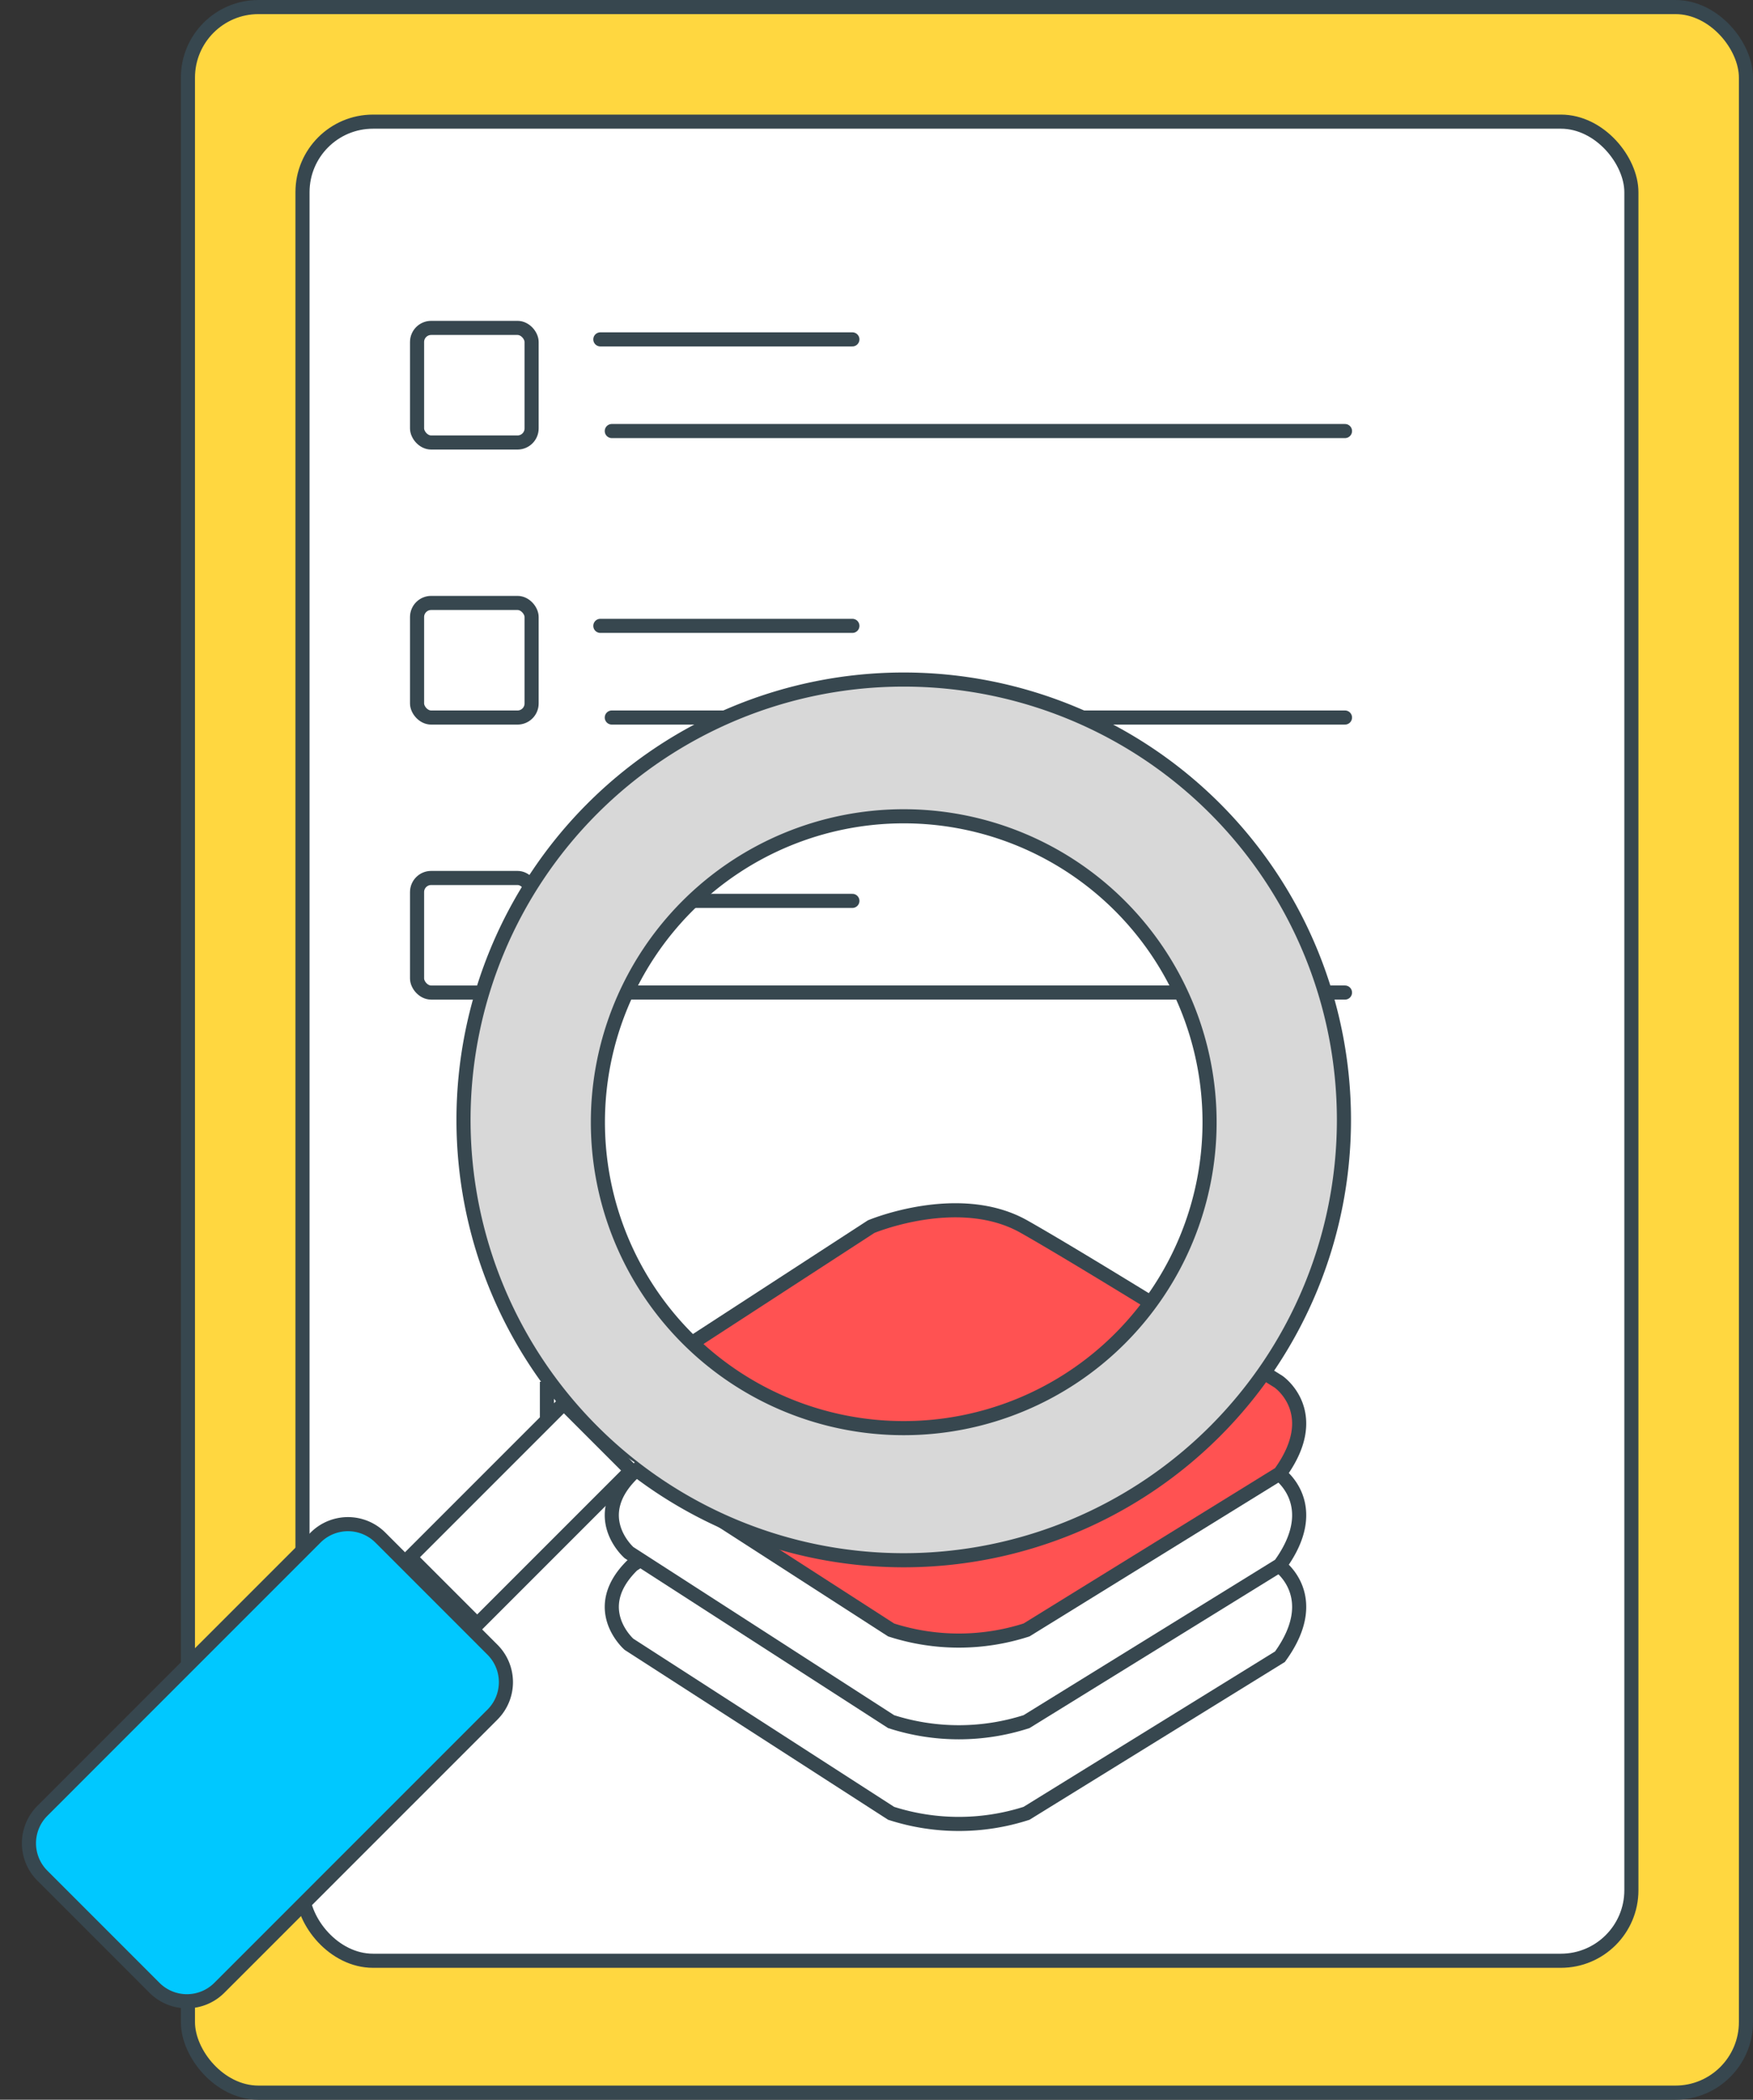
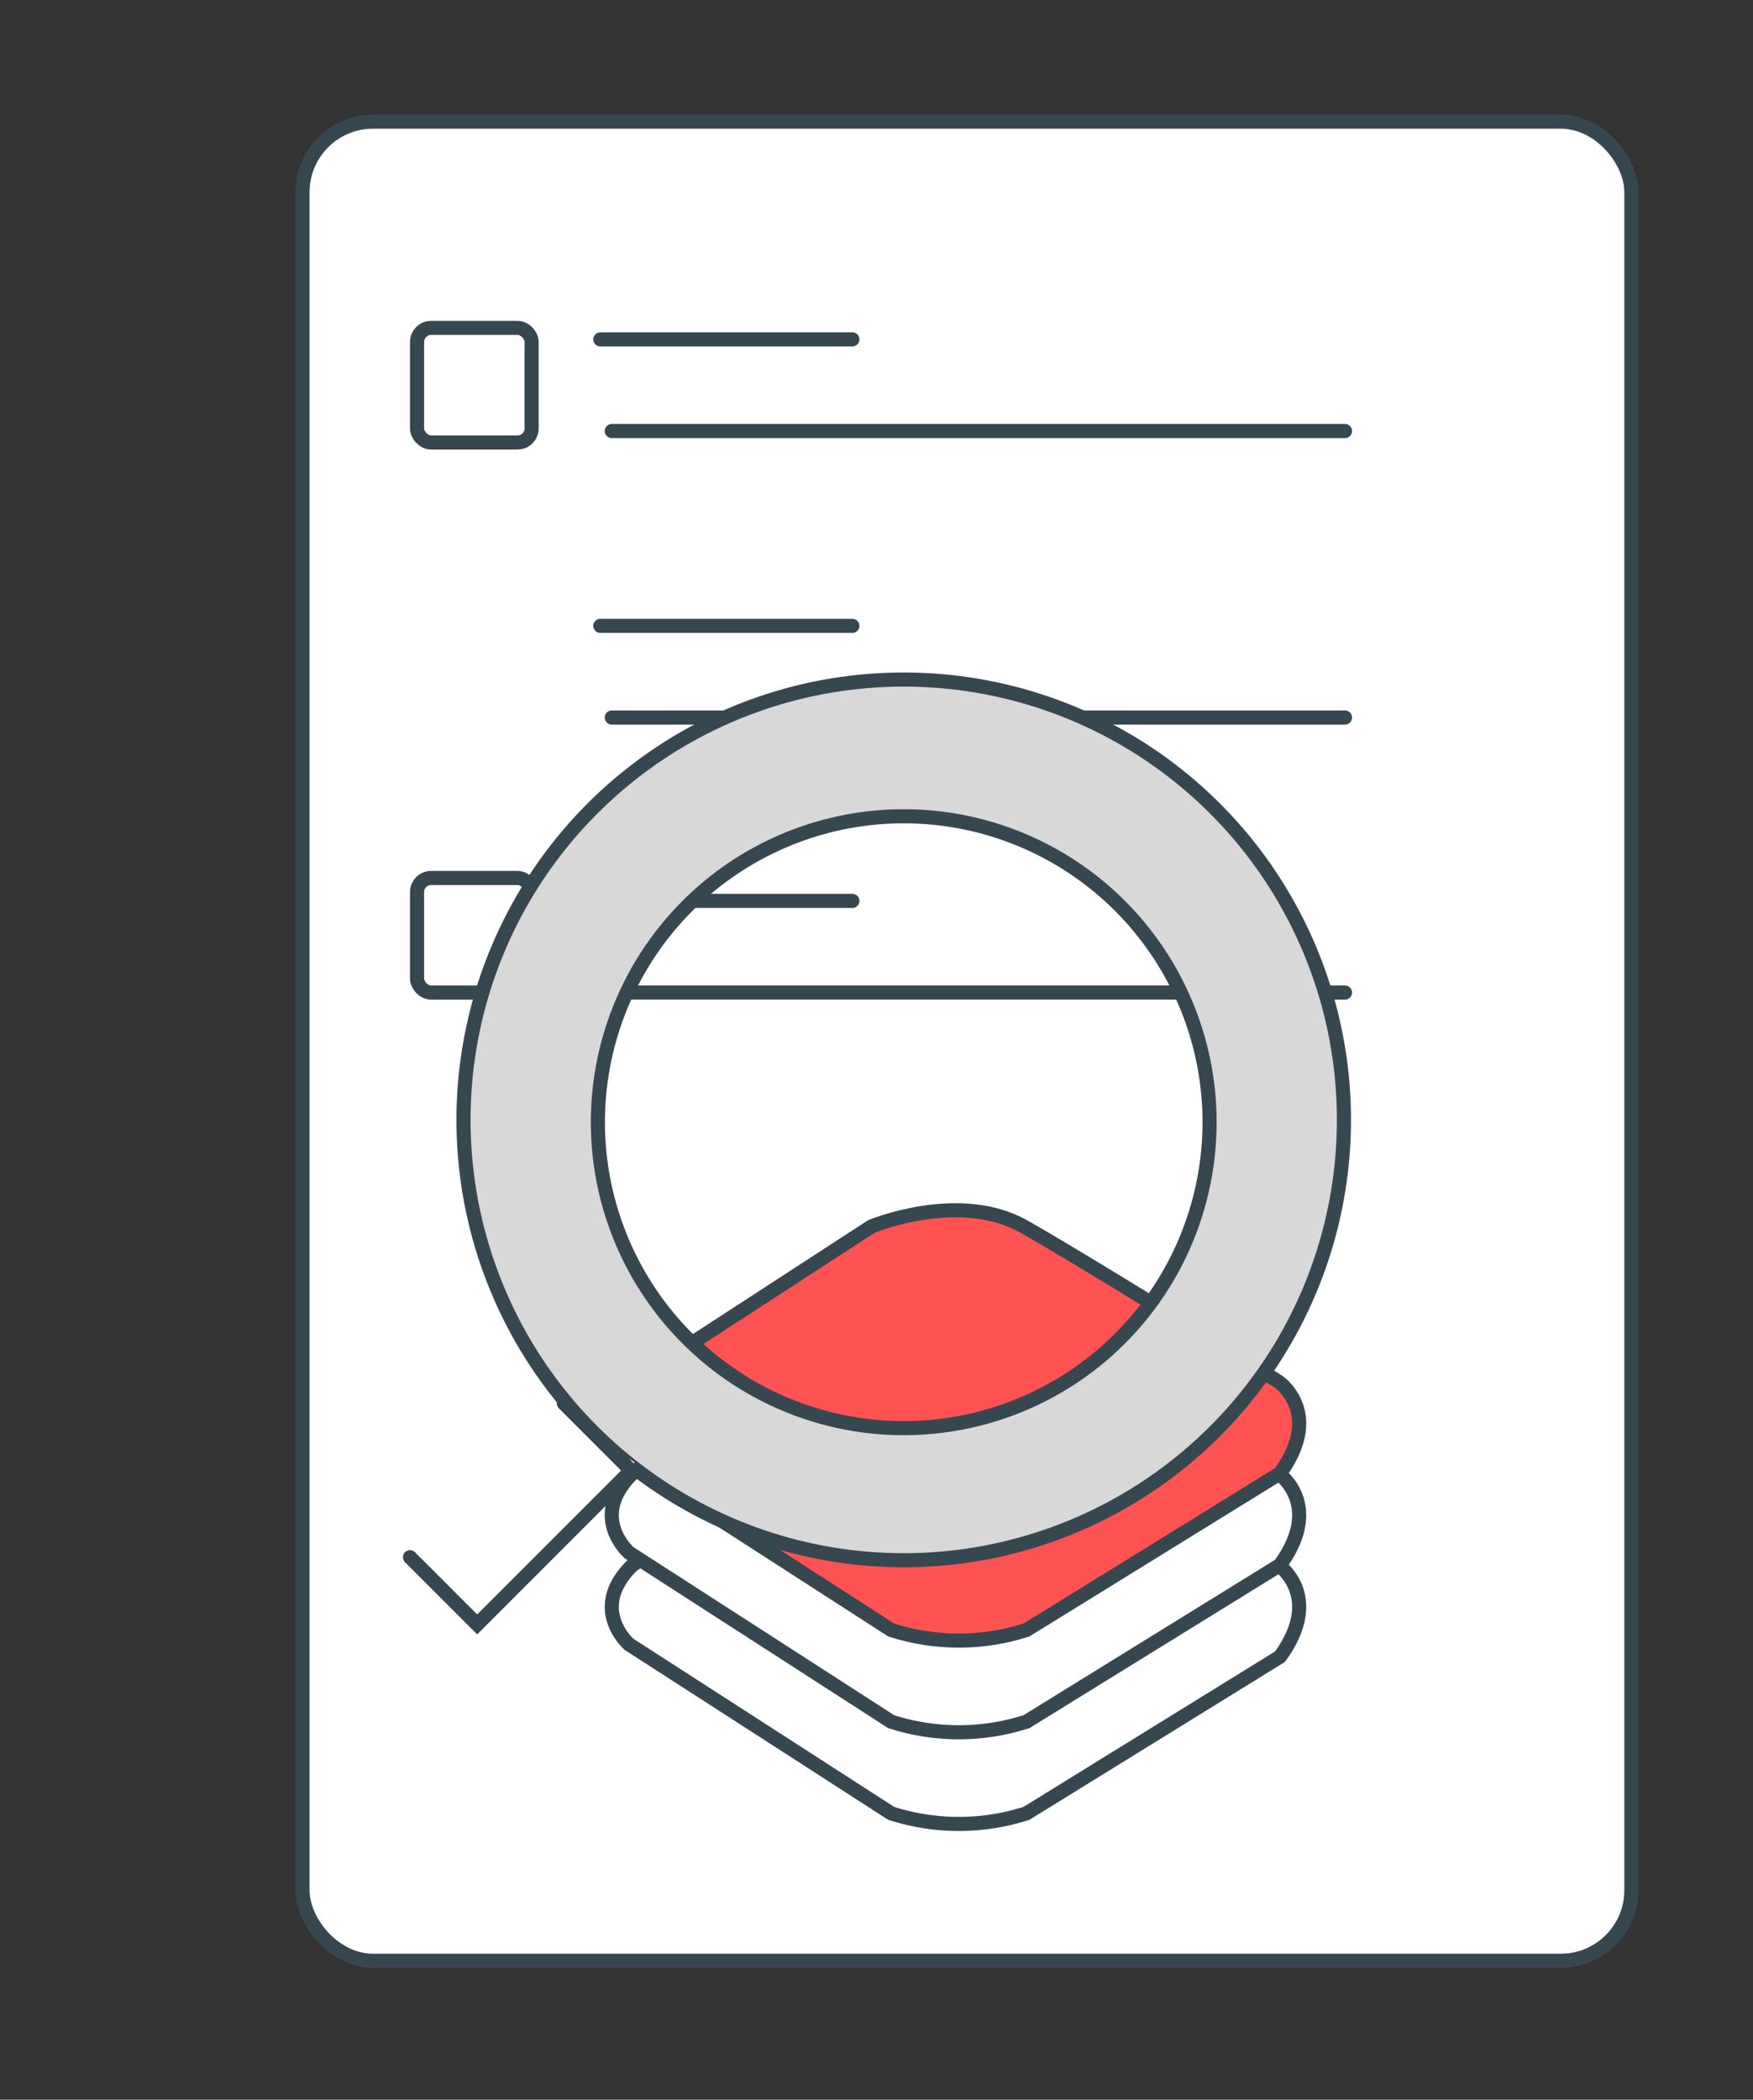
<svg xmlns="http://www.w3.org/2000/svg" width="124.266" height="148.8" viewBox="0 0 124.266 148.8">
  <rect x="0" y="0" width="124.266" height="148.8" fill="#333333" stroke="none" />
  <g id="Page-1" transform="translate(-0.026)">
    <g id="Web-developent-services_new" transform="translate(0.733 0.5)">
      <g id="Discovery-phase" transform="translate(0)">
        <g id="Group-17" transform="translate(12.615 0)">
-           <rect id="Rectangle" width="110.444" height="147.8" rx="5" transform="translate(0)" fill="#ffd740" stroke="#37474f" stroke-width="1" />
          <rect id="Rectangle-2" data-name="Rectangle" width="94.202" height="130.333" rx="5" transform="translate(8.121 8.121)" fill="#fff" stroke="#37474f" stroke-width="1" />
          <rect id="Rectangle-3" data-name="Rectangle" width="8.121" height="8.121" rx="1" transform="translate(16.242 22.738)" fill="none" stroke="#37474f" stroke-width="1" />
-           <rect id="Rectangle-4" data-name="Rectangle" width="8.121" height="8.121" rx="1" transform="translate(16.242 42.229)" fill="none" stroke="#37474f" stroke-width="1" />
          <rect id="Rectangle-5" data-name="Rectangle" width="8.121" height="8.121" rx="1" transform="translate(16.242 61.719)" fill="none" stroke="#37474f" stroke-width="1" />
          <line id="Line-3" x2="17.866" transform="translate(29.235 23.551)" fill="none" stroke="#37474f" stroke-linecap="round" stroke-width="1" />
          <line id="Path-15" x2="51.974" transform="translate(30.047 30.047)" fill="none" stroke="#37474f" stroke-linecap="round" stroke-width="1" />
          <line id="Line-3-2" data-name="Line-3" x2="17.866" transform="translate(29.235 63.343)" fill="none" stroke="#37474f" stroke-linecap="round" stroke-width="1" />
          <line id="Path-15-2" data-name="Path-15" x2="51.974" transform="translate(30.047 69.839)" fill="none" stroke="#37474f" stroke-linecap="round" stroke-width="1" />
          <path id="Path" d="M20.475,73.144,37.384,62.159s6.218-2.608,10.836,0S66.255,73.144,66.255,73.144s3.236,2.2.109,6.5L48.4,90.741a15.664,15.664,0,0,1-9.6,0L20.221,78.765S17.312,76.23,20.475,73.144Z" transform="translate(11.047 37.263)" fill="#fff" stroke="#37474f" stroke-width="1" />
          <path id="Path-2" data-name="Path" d="M20.475,69.144,37.384,58.159s6.218-2.608,10.836,0S66.255,69.144,66.255,69.144s3.236,2.2.109,6.5L48.4,86.741a15.664,15.664,0,0,1-9.6,0L20.221,74.765S17.312,72.23,20.475,69.144Z" transform="translate(11.047 34.766)" fill="#fff" stroke="#37474f" stroke-width="1" />
          <path id="Path-3" data-name="Path" d="M20.475,65.144,37.384,54.159s6.218-2.608,10.836,0S66.255,65.144,66.255,65.144s3.236,2.2.109,6.5L48.4,82.741a15.664,15.664,0,0,1-9.6,0L20.221,70.765S17.312,68.23,20.475,65.144Z" transform="translate(11.047 32.269)" fill="#ff5252" stroke="#37474f" stroke-width="1" />
          <line id="Line-3-3" data-name="Line-3" x2="17.866" transform="translate(29.235 43.853)" fill="none" stroke="#37474f" stroke-linecap="round" stroke-width="1" />
          <line id="Path-15-3" data-name="Path-15" x2="51.974" transform="translate(30.047 50.349)" fill="none" stroke="#37474f" stroke-linecap="round" stroke-width="1" />
        </g>
-         <line id="Path-4" data-name="Path" y1="2.628" transform="translate(38.063 97.423)" fill="none" stroke="#37474f" stroke-width="1" />
        <path id="Combined-Shape" d="M51.734,29.843A31.206,31.206,0,1,1,20.528,61.049,31.206,31.206,0,0,1,51.734,29.843Zm0,9.69a21.68,21.68,0,1,0,21.68,21.68A21.68,21.68,0,0,0,51.734,39.533Z" transform="translate(11.622 17.815)" fill="#d8d8d8" stroke="#37474f" stroke-width="1" fillRule="evenodd" />
        <path id="Path-7" d="M19,71.745,28.745,62l4.873,3.248L22.248,76.618Z" transform="translate(10.668 37.887)" fill="#fff" fillRule="evenodd" />
-         <path id="Rectangle-6" data-name="Rectangle" d="M3.248,0H14.49a3.248,3.248,0,0,1,3.248,3.248V30.635a3.248,3.248,0,0,1-3.248,3.248H3.248A3.248,3.248,0,0,1,0,30.635V3.248A3.248,3.248,0,0,1,3.248,0Z" transform="translate(23.959 106.167) rotate(45)" fill="#00c8ff" stroke="#37474f" stroke-linecap="round" stroke-width="1" fillRule="evenodd" />
-         <path id="Rectangle-7" data-name="Rectangle" d="M0,0H6.734V15.422H0Z" transform="translate(39.263 98.95) rotate(45)" fill="none" stroke="#37474f" stroke-linecap="round" stroke-width="1" fillRule="evenodd" />
+         <path id="Rectangle-7" data-name="Rectangle" d="M0,0H6.734V15.422H0" transform="translate(39.263 98.95) rotate(45)" fill="none" stroke="#37474f" stroke-linecap="round" stroke-width="1" fillRule="evenodd" />
      </g>
    </g>
  </g>
</svg>